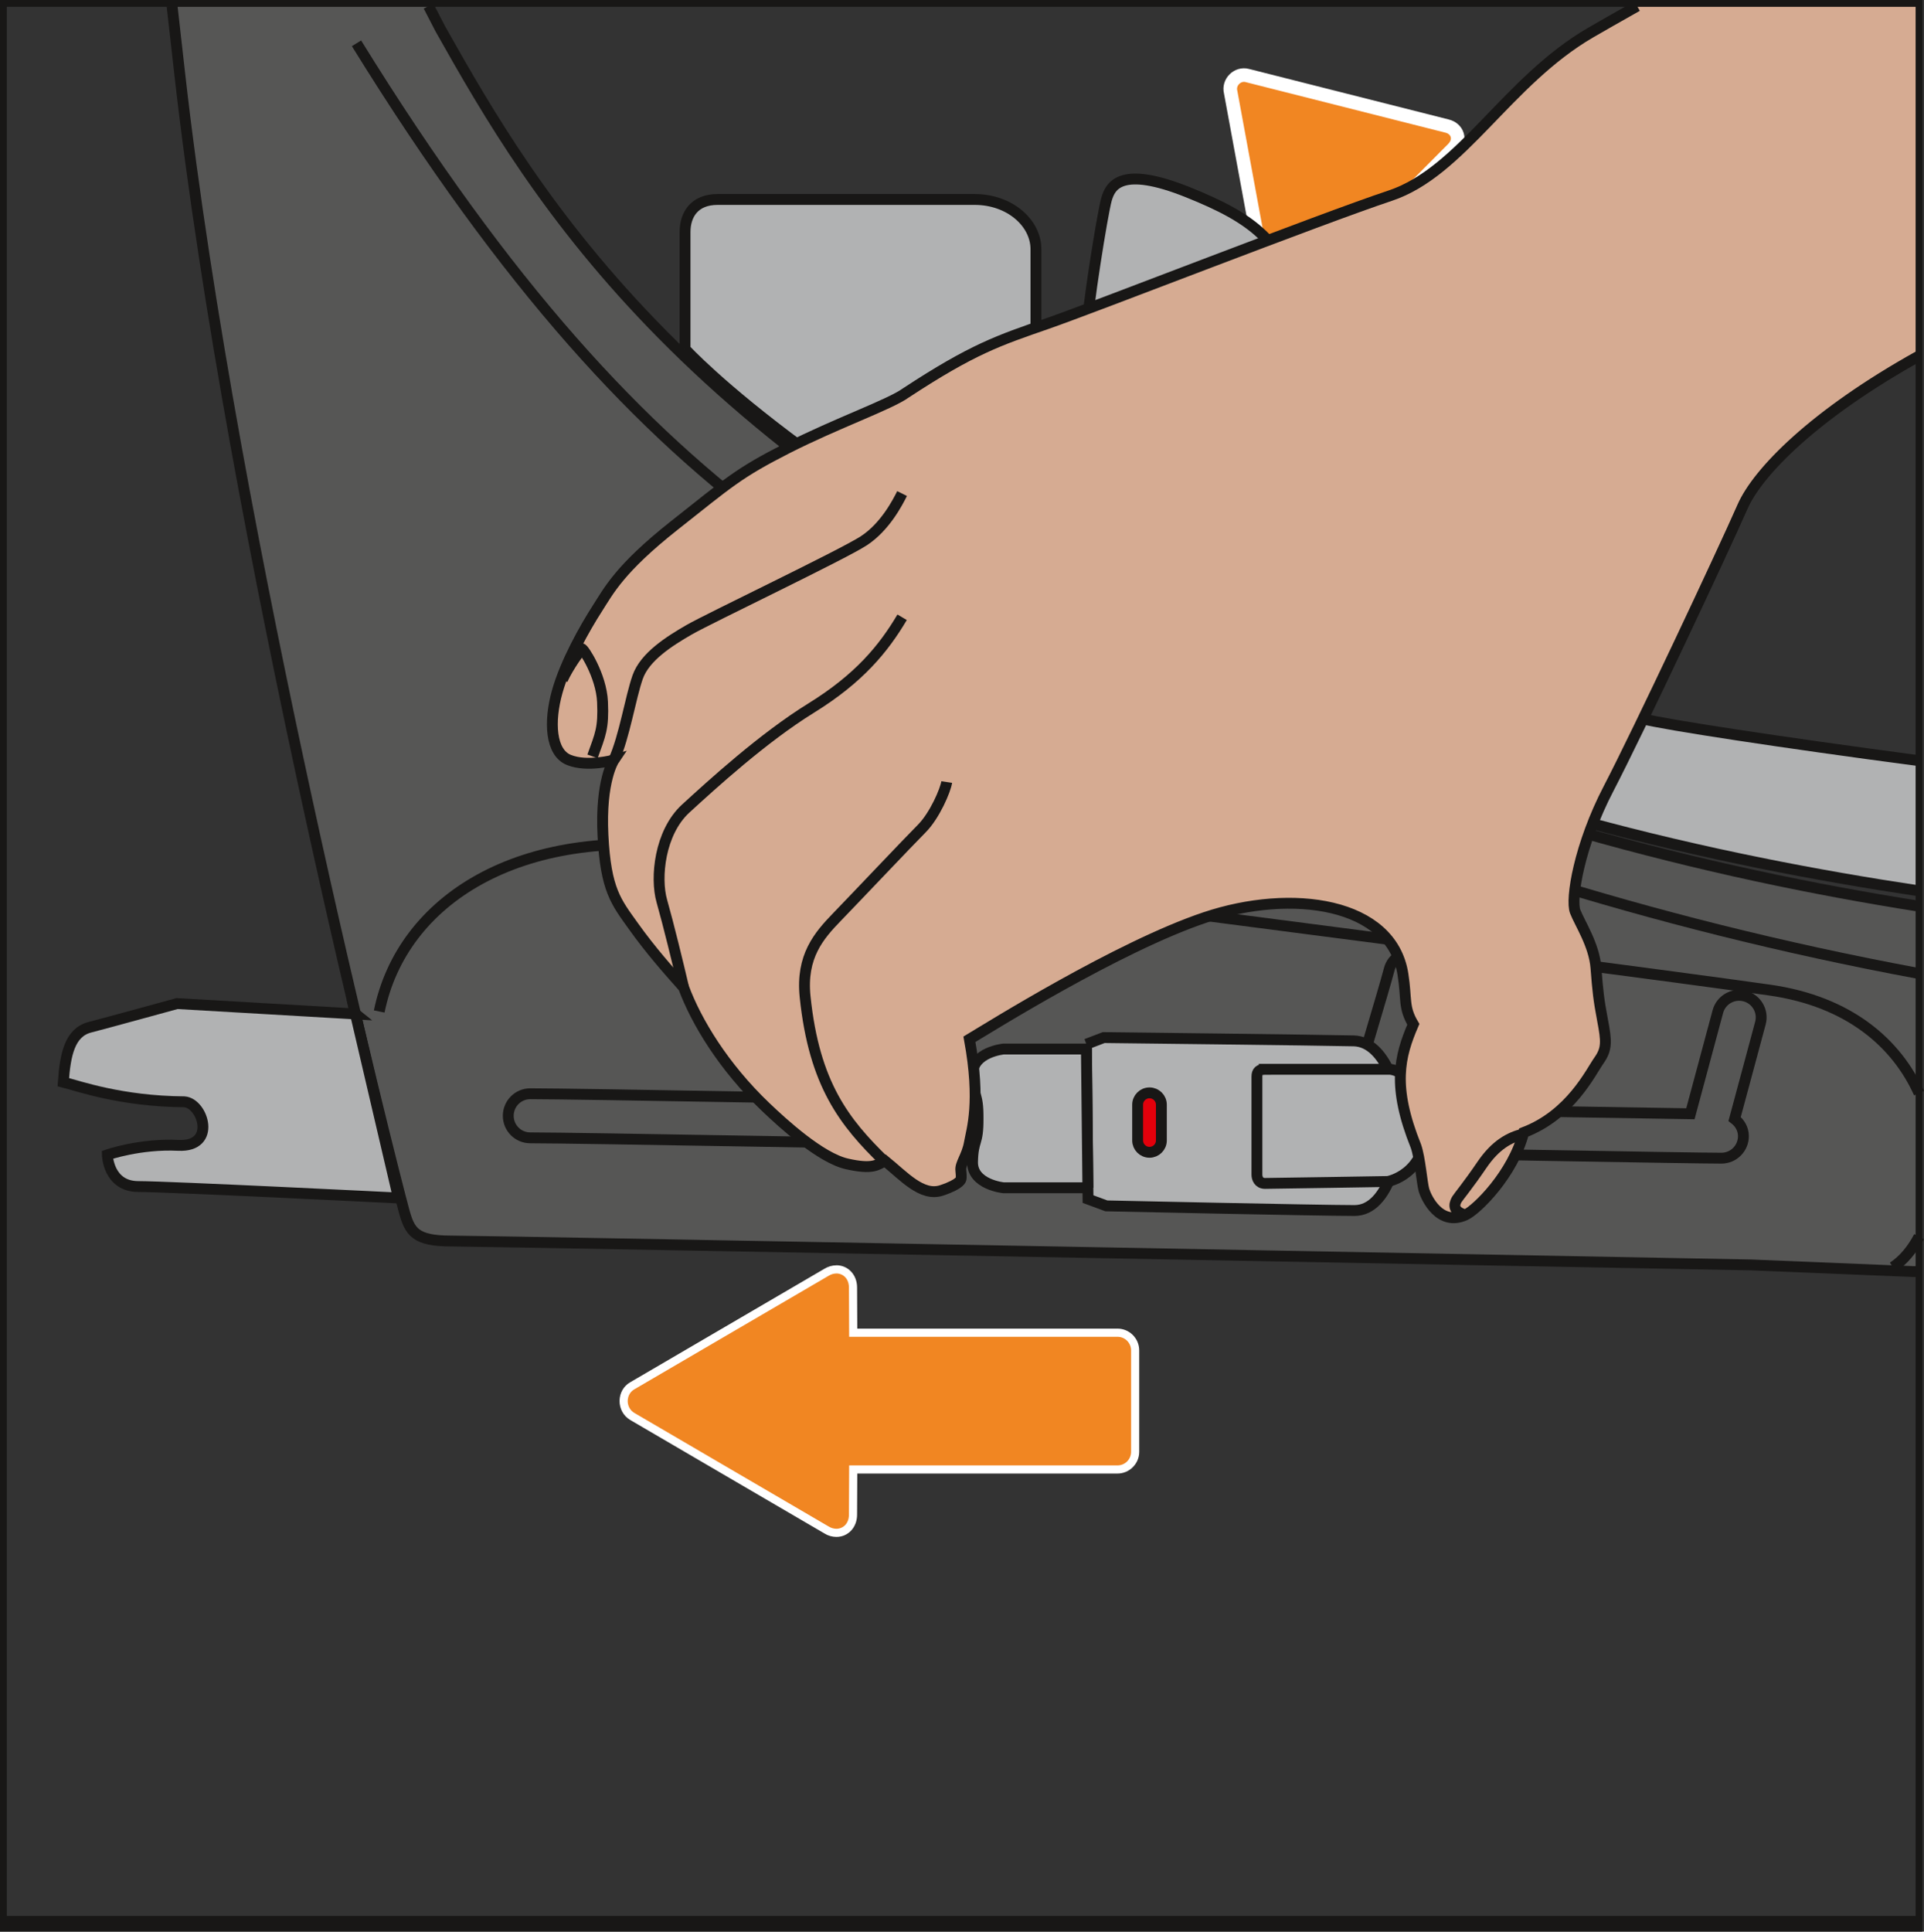
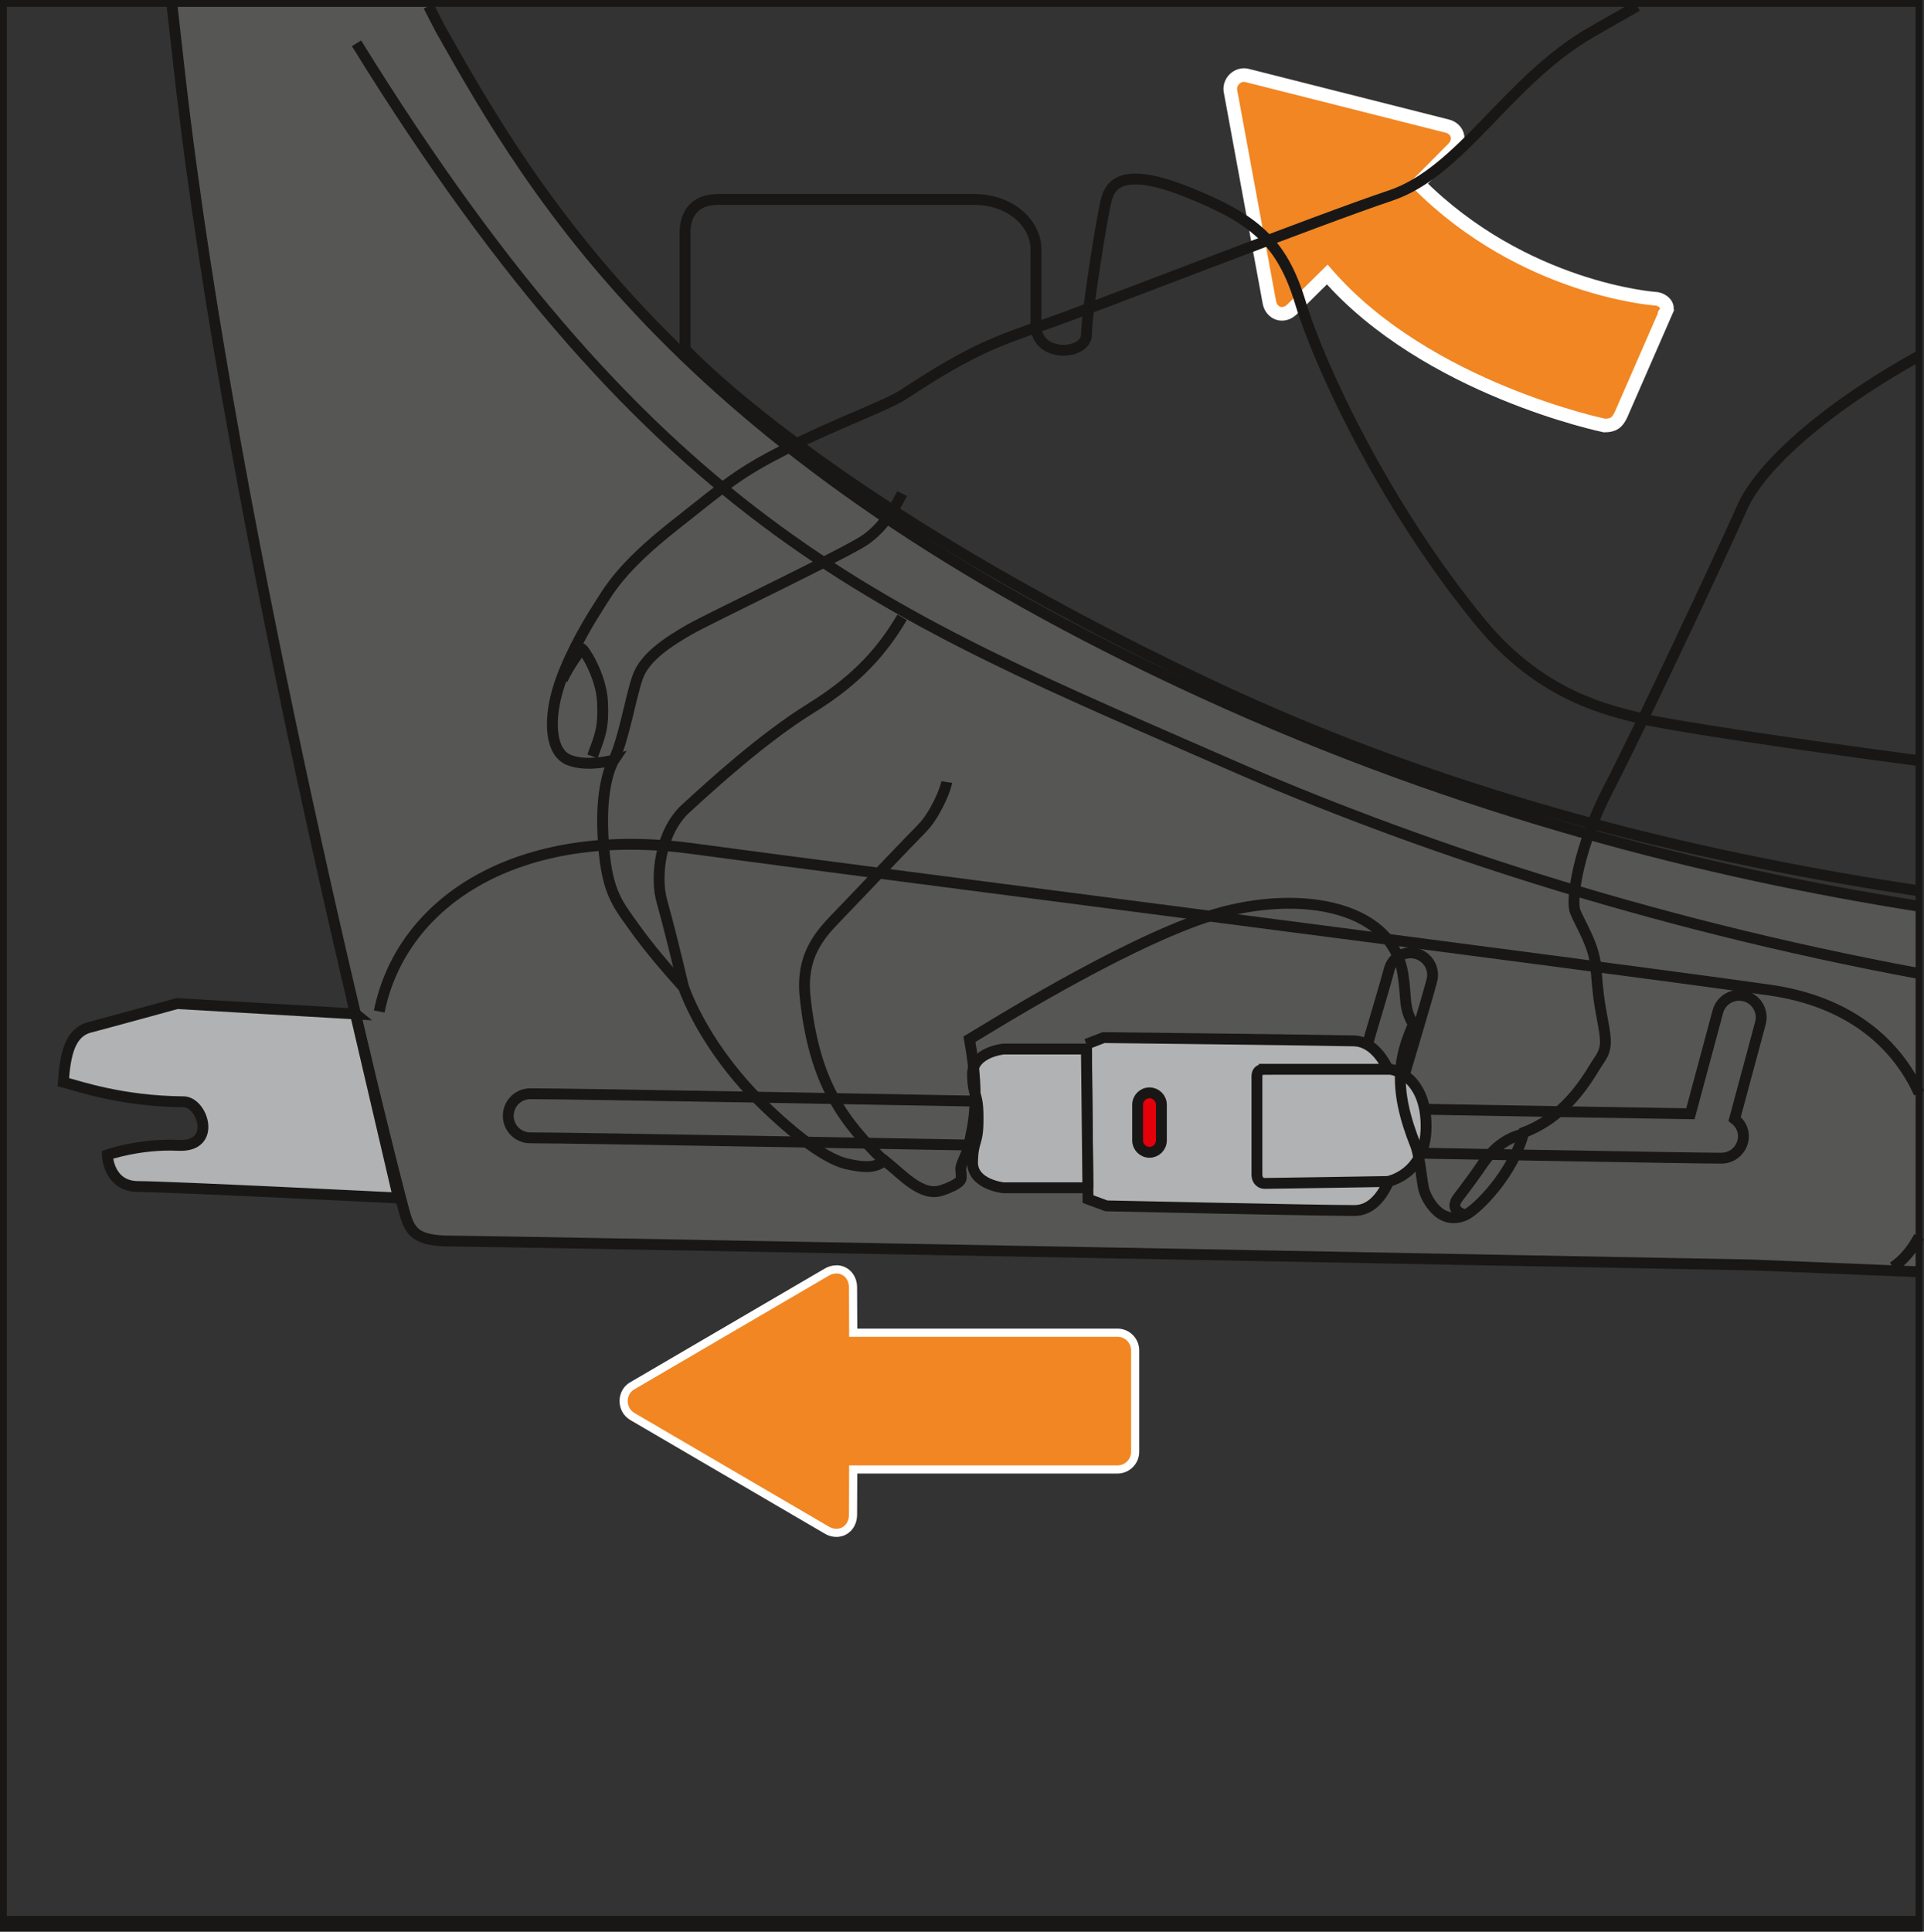
<svg xmlns="http://www.w3.org/2000/svg" xml:space="preserve" width="24.965mm" height="25.06mm" version="1.1" style="shape-rendering:geometricPrecision; text-rendering:geometricPrecision; image-rendering:optimizeQuality; fill-rule:evenodd; clip-rule:evenodd" viewBox="0 0 814.71 817.79">
  <rect x="0" y="0" width="814.71" height="817.79" fill="#333333" stroke="none" />
  <defs>
    <style type="text/css">
   
    .str3 {stroke:#181716;stroke-width:2.88;stroke-miterlimit:4}
    .str2 {stroke:#181716;stroke-width:4.6;stroke-miterlimit:10}
    .str1 {stroke:#181716;stroke-width:5.76;stroke-miterlimit:10}
    .str0 {stroke:white;stroke-width:5.76;stroke-miterlimit:10}
    .fil1 {fill:none;fill-rule:nonzero}
    .fil2 {fill:#565655;fill-rule:nonzero}
    .fil3 {fill:#B1B2B3;fill-rule:nonzero}
    .fil5 {fill:#D6AB92;fill-rule:nonzero}
    .fil4 {fill:#E3000B;fill-rule:nonzero}
    .fil0 {fill:#F18622;fill-rule:nonzero}
    .fil6 {fill:white;fill-rule:nonzero}
   
  </style>
  </defs>
  <g id="Слой_x0020_1">
    <path class="fil0" d="M705.49 131.85c1.48,-2.64 -1.71,-5.33 -4.73,-5.4 0,0 -55.54,-3.94 -100.19,-48.7l14.7 -14.79c3.66,-3.67 1.94,-8.57 -2.61,-9.62l-84.47 -21.37c-4.1,-1.12 -8.15,2.8 -7.07,7.06l16.44 89.23c1.06,4.55 5.95,6.3 9.63,2.63l14.83 -14.67c42.13,48.39 117.37,63.92 117.37,63.92 4.05,0 5.45,-1.39 6.96,-4.44l19.15 -43.84z" />
    <path class="fil1 str0" d="M705.49 131.85c1.48,-2.64 -1.71,-5.33 -4.73,-5.4 0,0 -55.54,-3.94 -100.19,-48.7l14.7 -14.79c3.66,-3.67 1.94,-8.57 -2.61,-9.62l-84.47 -21.37c-4.1,-1.12 -8.15,2.8 -7.07,7.06l16.44 89.23c1.06,4.55 5.95,6.3 9.63,2.63l14.83 -14.67c42.13,48.39 117.37,63.92 117.37,63.92 4.05,0 5.45,-1.39 6.96,-4.44l19.15 -43.84z" />
    <line class="fil1 str1" x1="-0" y1="814.91" x2="814.04" y2="814.91" />
    <path class="fil2" d="M812.61 383.68c-88.75,-14 -193.56,-40.05 -303.2,-90.31 -219.59,-100.63 -282.8,-209.95 -322.9,-281.05l-5.04 -9.75 -108.6 0 3.24 28.72c22.45,198.33 90.31,464.46 94.99,481.4 2.41,8.72 4.61,12.73 19.95,12.73 15.33,0 550.5,10.12 550.5,10.12l68.56 2.81 2.5 0 0 -154.67z" />
    <path class="fil1 str2" d="M812.61 383.68c-88.75,-14 -193.56,-40.05 -303.2,-90.31 -219.59,-100.63 -282.8,-209.95 -322.9,-281.05l-5.04 -9.75m-108.6 0l3.24 28.72c22.45,198.33 90.31,464.46 94.99,481.4 2.41,8.72 4.61,12.73 19.95,12.73 15.33,0 550.5,10.12 550.5,10.12l68.56 2.81 2.5 0" />
    <path class="fil3" d="M150.53 429.27l-75.56 -4.39c0,0 -28.4,7.82 -36.93,10.03 -8.52,2.2 -10.42,11.63 -11.23,23.25 6.32,1.6 24.47,8.12 51.23,8.31 7.92,0.51 13.83,19.25 -2.51,18.44 -16.34,-0.79 -30.07,4.02 -30.07,4.02 0,0 0.3,13.42 13.13,13.42 12.82,0 110.14,4.85 110.14,4.85l-18.21 -77.94z" />
    <path class="fil1 str2" d="M150.53 429.27l-75.56 -4.39c0,0 -28.4,7.82 -36.93,10.03 -8.52,2.2 -10.42,11.63 -11.23,23.25 6.32,1.6 24.47,8.12 51.23,8.31 7.92,0.51 13.83,19.25 -2.51,18.44 -16.34,-0.79 -30.07,4.02 -30.07,4.02 0,0 0.3,13.42 13.13,13.42 12.82,0 110.14,4.85 110.14,4.85l-18.21 -77.94z" />
    <path class="fil1 str2" d="M160.58 428.23c9.63,-47.32 59.61,-78.86 132.59,-68.96 72.97,9.89 374.47,48.38 455.99,59.87 34.23,4.83 54.09,22.9 63.45,43.66m0 60.76c-2.9,5.52 -6.64,10 -11.06,12.92" />
    <path class="fil1 str2" d="M738.82 421.7c-4.99,-1.32 -10.09,1.64 -11.41,6.62 -2.9,10.96 -7.19,26.62 -11.62,43.22 -22.4,-0.31 -69.14,-1.14 -125.29,-2.14 5.36,-18.82 13.11,-44.1 15.81,-54.28 1.32,-4.97 -1.65,-10.08 -6.63,-11.4 -4.99,-1.32 -10.09,1.64 -11.41,6.62 -2.88,10.87 -11.72,39.55 -17.05,58.7 -21.46,-0.38 -43.9,-0.79 -66.64,-1.21 -128.27,-2.34 -260.89,-4.77 -280.05,-4.77 -5.15,0 -9.31,4.18 -9.31,9.34 0,5.16 4.17,9.33 9.31,9.33 19,0 157.5,2.52 279.69,4.74 109.03,1.99 212.01,3.87 224.71,3.87 5.14,0 9.31,-4.17 9.31,-9.33 0,-3.01 -1.52,-5.56 -3.73,-7.26 4.16,-15.52 8.15,-30.14 10.94,-40.65 1.31,-4.97 -1.65,-10.08 -6.63,-11.4z" />
    <path class="fil1 str2" d="M150.96 18.33c127.9,206.89 224.94,241.77 369.27,305.12 75.78,33.25 175.48,67.01 292.39,88.72" />
    <path class="fil3" d="M460.04 442.08l7.32 -2.8c0,0 92.08,1.06 105.88,1.4 13.82,0.34 19.7,23.21 19.86,34.3 0.15,11.1 -4.69,37.52 -19.55,37.52 -14.87,0 -105.06,-1.97 -105.06,-1.97l-7.77 -2.87 -0.68 -65.59z" />
    <path class="fil1 str2" d="M460.04 442.08l7.32 -2.8c0,0 92.08,1.06 105.88,1.4 13.82,0.34 19.7,23.21 19.86,34.3 0.15,11.1 -4.69,37.52 -19.55,37.52 -14.87,0 -105.06,-1.97 -105.06,-1.97l-7.77 -2.87 -0.68 -65.59z" />
    <path class="fil4" d="M486.75 487.85c-2.77,0 -5.02,-2.25 -5.02,-5.02l0 -15.13c0,-2.77 2.25,-5.02 5.02,-5.02 2.77,0 5.03,2.25 5.03,5.02l0 15.13c0,2.77 -2.26,5.02 -5.03,5.02z" />
    <path class="fil1 str2" d="M486.75 487.85c-2.77,0 -5.02,-2.25 -5.02,-5.02l0 -15.13c0,-2.77 2.25,-5.02 5.02,-5.02 2.77,0 5.03,2.25 5.03,5.02l0 15.13c0,2.77 -2.26,5.02 -5.03,5.02z" />
    <path class="fil3" d="M535.66 452.72c-2.37,0 -3.42,0.85 -3.42,3.07l0 41.56c0,1.36 0.7,3.67 3.42,3.67 2.72,0 51.98,-0.81 51.98,-0.81 0,0 16.24,-2.82 16.24,-23.35 0,-20.53 -13.23,-24.15 -15.39,-24.15l-52.83 0z" />
    <path class="fil1 str2" d="M535.66 452.72c-2.37,0 -3.42,0.85 -3.42,3.07l0 41.56c0,1.36 0.7,3.67 3.42,3.67 2.72,0 51.98,-0.81 51.98,-0.81 0,0 16.24,-2.82 16.24,-23.35 0,-20.53 -13.23,-24.15 -15.39,-24.15l-52.83 0z" />
    <path class="fil3" d="M460.67 502.88l-35.66 0c0,0 -13.44,-1.28 -13.2,-11.02 0.23,-9.74 2.42,-7.13 2.34,-18.36 0.08,-11.25 -2.11,-8.63 -2.34,-18.36 -0.23,-9.74 13.2,-11.02 13.2,-11.02l35.02 0 0.63 58.76z" />
    <path class="fil1 str2" d="M460.67 502.88l-35.66 0c0,0 -13.44,-1.28 -13.2,-11.02 0.23,-9.74 2.42,-7.13 2.34,-18.36 0.08,-11.25 -2.11,-8.63 -2.34,-18.36 -0.23,-9.74 13.2,-11.02 13.2,-11.02l35.02 0 0.63 58.76z" />
-     <path class="fil3" d="M290.08 147.76l0 -49.56c0,-7.31 3.94,-13.76 13.76,-13.76l108.93 0c14.65,0 25.9,9.82 25.9,21.09l0 32.1c0,14.07 21.4,12.95 21.4,3.94 0,-9.01 6.76,-51.17 8.45,-57.12 1.68,-5.95 6.19,-14.39 34.34,-3.13 28.16,11.27 39.98,20.93 47.87,47.06 7.89,26.15 35.68,86.24 76.72,135.8 25.77,31.12 54.49,36.75 67.99,40.13 10.26,2.56 57.53,9.84 117.17,17.75l0 55.12c-85.1,-12.79 -193.14,-36.51 -301.41,-87.83 -162.07,-76.82 -221.13,-141.58 -221.13,-141.58z" />
    <path class="fil1 str2" d="M290.08 147.76l0 -49.56c0,-7.31 3.94,-13.76 13.76,-13.76l108.93 0c14.65,0 25.9,9.82 25.9,21.09l0 32.1c0,14.07 21.4,12.95 21.4,3.94 0,-9.01 6.76,-51.17 8.45,-57.12 1.68,-5.95 6.19,-14.39 34.34,-3.13 28.16,11.27 39.98,20.93 47.87,47.06 7.89,26.15 35.68,86.24 76.72,135.8 25.77,31.12 54.49,36.75 67.99,40.13 10.26,2.56 57.53,9.84 117.17,17.75m0 55.12c-85.1,-12.79 -193.14,-36.51 -301.41,-87.83 -162.07,-76.82 -221.13,-141.58 -221.13,-141.58" />
-     <path class="fil5" d="M693.24 2.57c-8.4,4.74 -15.18,8.6 -19.69,11.22 -35.36,20.54 -54.56,58.93 -84.87,69.04 -30.3,10.1 -124.93,47.14 -145.31,54.21 -20.38,7.08 -31.32,10.62 -59.78,29.3 -6.72,4.89 -29.29,12.8 -50.17,23.4 -20.87,10.62 -24.58,14.32 -47.82,32.67 -23.23,18.35 -27.84,27.68 -32.82,35.45 -5,7.78 -13.27,22.31 -16.83,34.99 -3.55,12.69 -2.87,25.79 5,28.91 7.85,3.13 19.02,0 19.02,0 0,0 -5.83,8.62 -4.65,31.86 1.17,23.24 5.57,28.23 12.93,38.54 7.36,10.32 15.13,19.02 21.22,25.87 5.4,14.53 16.87,33.58 34.82,50.71 7.35,7.01 23.15,21.47 34.31,24.01 11.15,2.53 13.02,0.33 16.14,-1.28 7.96,6.43 15.64,15.3 24,12.51 8.37,-2.79 8.21,-4.9 8.21,-4.9 0,0 0.25,-0.69 -0.08,-3.56 -0.35,-2.88 2.61,-6 3.63,-11.75 1.01,-5.74 4.9,-17.06 0,-43.77 7.78,-4.65 62.97,-39.22 99.74,-51.56 36.76,-12.34 79.05,-6.39 83.83,24 1.69,10.73 0.09,13.95 4.4,21.22 -5.92,13.69 -9.05,26.36 1.1,51.6 1.78,5.06 2.53,15.59 3.42,18.64 0.89,3.04 6.55,15.51 17.54,10.48 4.87,-2.23 20.19,-17.41 24.67,-34.9 19.86,-7.52 28.4,-25.61 31.87,-30.51 3.47,-4.9 3.21,-8.19 1.52,-17.07 -1.68,-8.88 -2.03,-12.42 -2.79,-22.15 -0.76,-9.71 -6.77,-18.67 -8.79,-23.83 -2.03,-5.16 1.67,-28.13 14.13,-52.04 12.46,-23.91 48.15,-99.85 56.74,-119.38 6.45,-14.67 30.21,-39.03 74.74,-63.81l0 -148.11 -119.37 0z" />
    <path class="fil1 str2" d="M693.24 2.57c-8.4,4.74 -15.18,8.6 -19.69,11.22 -35.36,20.54 -54.56,58.93 -84.87,69.04 -30.3,10.1 -124.93,47.14 -145.31,54.21 -20.38,7.08 -31.32,10.62 -59.78,29.3 -6.72,4.89 -29.29,12.8 -50.17,23.4 -20.87,10.62 -24.58,14.32 -47.82,32.67 -23.23,18.35 -27.84,27.68 -32.82,35.45 -5,7.78 -13.27,22.31 -16.83,34.99 -3.55,12.69 -2.87,25.79 5,28.91 7.85,3.13 19.02,0 19.02,0 0,0 -5.83,8.62 -4.65,31.86 1.17,23.24 5.57,28.23 12.93,38.54 7.36,10.32 15.13,19.02 21.22,25.87 5.4,14.53 16.87,33.58 34.82,50.71 7.35,7.01 23.15,21.47 34.31,24.01 11.15,2.53 13.02,0.33 16.14,-1.28 7.96,6.43 15.64,15.3 24,12.51 8.37,-2.79 8.21,-4.9 8.21,-4.9 0,0 0.25,-0.69 -0.08,-3.56 -0.35,-2.88 2.61,-6 3.63,-11.75 1.01,-5.74 4.9,-17.06 0,-43.77 7.78,-4.65 62.97,-39.22 99.74,-51.56 36.76,-12.34 79.05,-6.39 83.83,24 1.69,10.73 0.09,13.95 4.4,21.22 -5.92,13.69 -9.05,26.36 1.1,51.6 1.78,5.06 2.53,15.59 3.42,18.64 0.89,3.04 6.55,15.51 17.54,10.48 4.87,-2.23 20.19,-17.41 24.67,-34.9 19.86,-7.52 28.4,-25.61 31.87,-30.51 3.47,-4.9 3.21,-8.19 1.52,-17.07 -1.68,-8.88 -2.03,-12.42 -2.79,-22.15 -0.76,-9.71 -6.77,-18.67 -8.79,-23.83 -2.03,-5.16 1.67,-28.13 14.13,-52.04 12.46,-23.91 48.15,-99.85 56.74,-119.38 6.45,-14.67 30.21,-39.03 74.74,-63.81" />
    <path class="fil1 str2" d="M374.45 491.63c-16.8,-16.37 -29.68,-32.49 -33.53,-69.63 -1.77,-17.12 5.83,-25.86 13.57,-33.85 7.74,-7.99 30.17,-31.69 35.75,-37.28 5.58,-5.57 10.14,-16.35 10.65,-19.78" />
    <path class="fil1 str2" d="M289.47 418.07c-2.38,-10.18 -6.45,-26.84 -9.23,-36.63 -2.79,-9.81 -0.92,-29 10.14,-39.14 11.07,-10.13 32.71,-29.92 53.08,-42.51 20.37,-12.59 30.68,-25.19 38.54,-38.46" />
    <path class="fil1 str2" d="M259.95 321.76c4.48,-9.97 7.01,-26.37 10.06,-35.08 3.04,-8.7 13.52,-15.29 21.88,-20.11 8.37,-4.81 64.76,-31.69 73.84,-37.59 9.09,-5.89 14.49,-16.5 16.25,-20.03" />
    <path class="fil1 str2" d="M645.03 480.11c-5.83,1.39 -11.75,4.6 -17.5,13.05 -5.74,8.45 -9.97,13.53 -10.57,14.53 -0.59,1.02 -2.95,4.83 3.56,6.69" />
    <path class="fil1 str2" d="M238.14 287.78c2.53,-5.67 7.69,-12.59 8.2,-13.1 0.51,-0.51 8.29,11.24 8.79,22.48 0.51,11.25 -0.93,13.86 -4.23,23.07" />
    <path class="fil0" d="M354.16 648.97c-1.45,0 -2.92,-0.44 -4.26,-1.28l-82.16 -48.01c-2.31,-1.37 -3.68,-3.83 -3.66,-6.57 0.02,-2.72 1.39,-5.11 3.67,-6.41l82.2 -48.03c1.29,-0.81 2.76,-1.24 4.21,-1.24 4.08,0 7.03,3.23 7.03,7.69l0.09 19.14 111.91 0c4.1,0 7.45,3.33 7.48,7.41l0 43.04c-0.03,4.11 -3.38,7.44 -7.48,7.44l-111.91 0 -0.09 19.15c0,4.44 -2.96,7.68 -7.03,7.68z" />
    <path class="fil6" d="M354.16 535.7l0 0c-1.77,0 -3.57,0.53 -5.17,1.52l-82.13 47.99c-2.79,1.59 -4.49,4.55 -4.51,7.89 -0.02,3.36 1.66,6.38 4.5,8.07l82.23 48.04c1.51,0.96 3.31,1.48 5.08,1.48 5.01,0 8.77,-4.05 8.77,-9.42l0.08 -17.41 110.18 0c5.04,0 9.18,-4.1 9.21,-9.14l0 -43.06c-0.03,-5.05 -4.17,-9.16 -9.21,-9.16l-110.18 0 -0.08 -17.42c0,-5.34 -3.78,-9.4 -8.77,-9.4zm0 3.45c2.86,0 5.32,2.21 5.32,5.95l0.09 20.86 113.63 0c3.17,0 5.73,2.56 5.76,5.71l0 43.03c-0.02,3.16 -2.59,5.71 -5.76,5.71l-113.63 0 -0.09 20.86c0,3.75 -2.45,5.97 -5.32,5.97 -1.09,0 -2.25,-0.32 -3.34,-1.01l-82.21 -48.04c-3.79,-2.25 -3.69,-7.89 0,-9.99l82.21 -48.04c1.09,-0.68 2.25,-1 3.34,-1z" />
    <polygon class="fil1 str3" points="1.44,812.6 812.6,812.6 812.6,1.44 1.44,1.44 " />
  </g>
</svg>